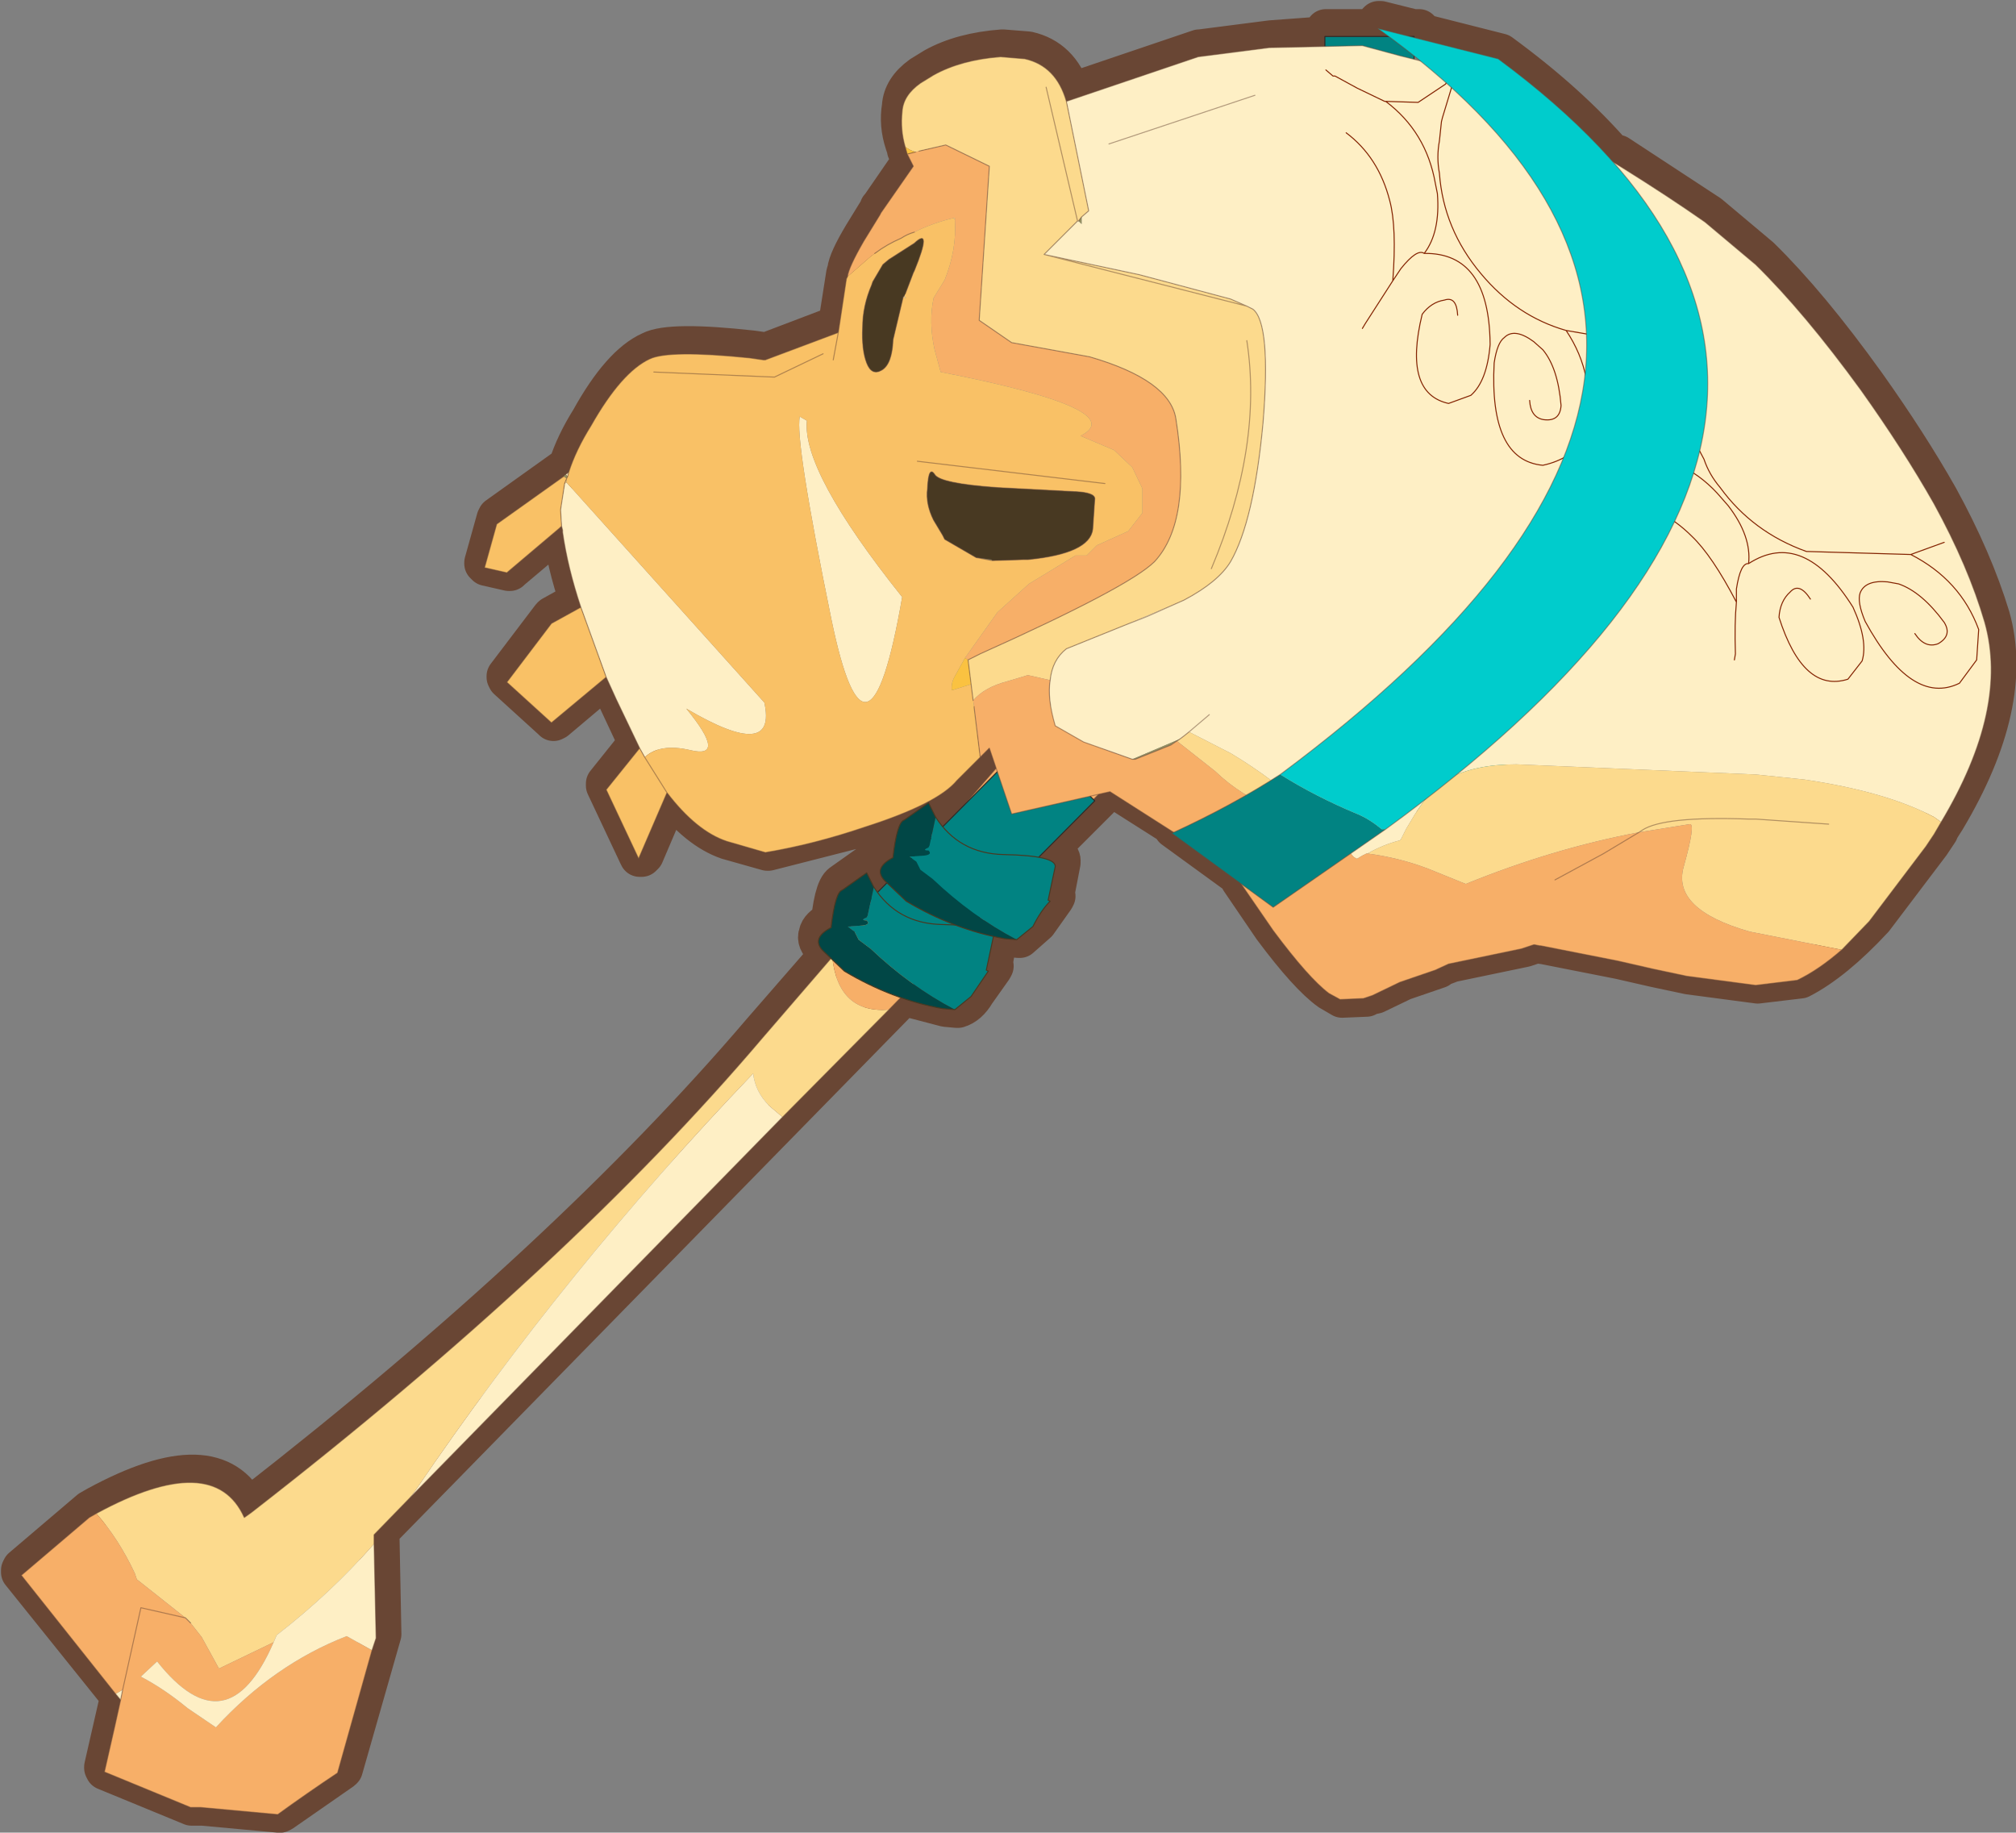
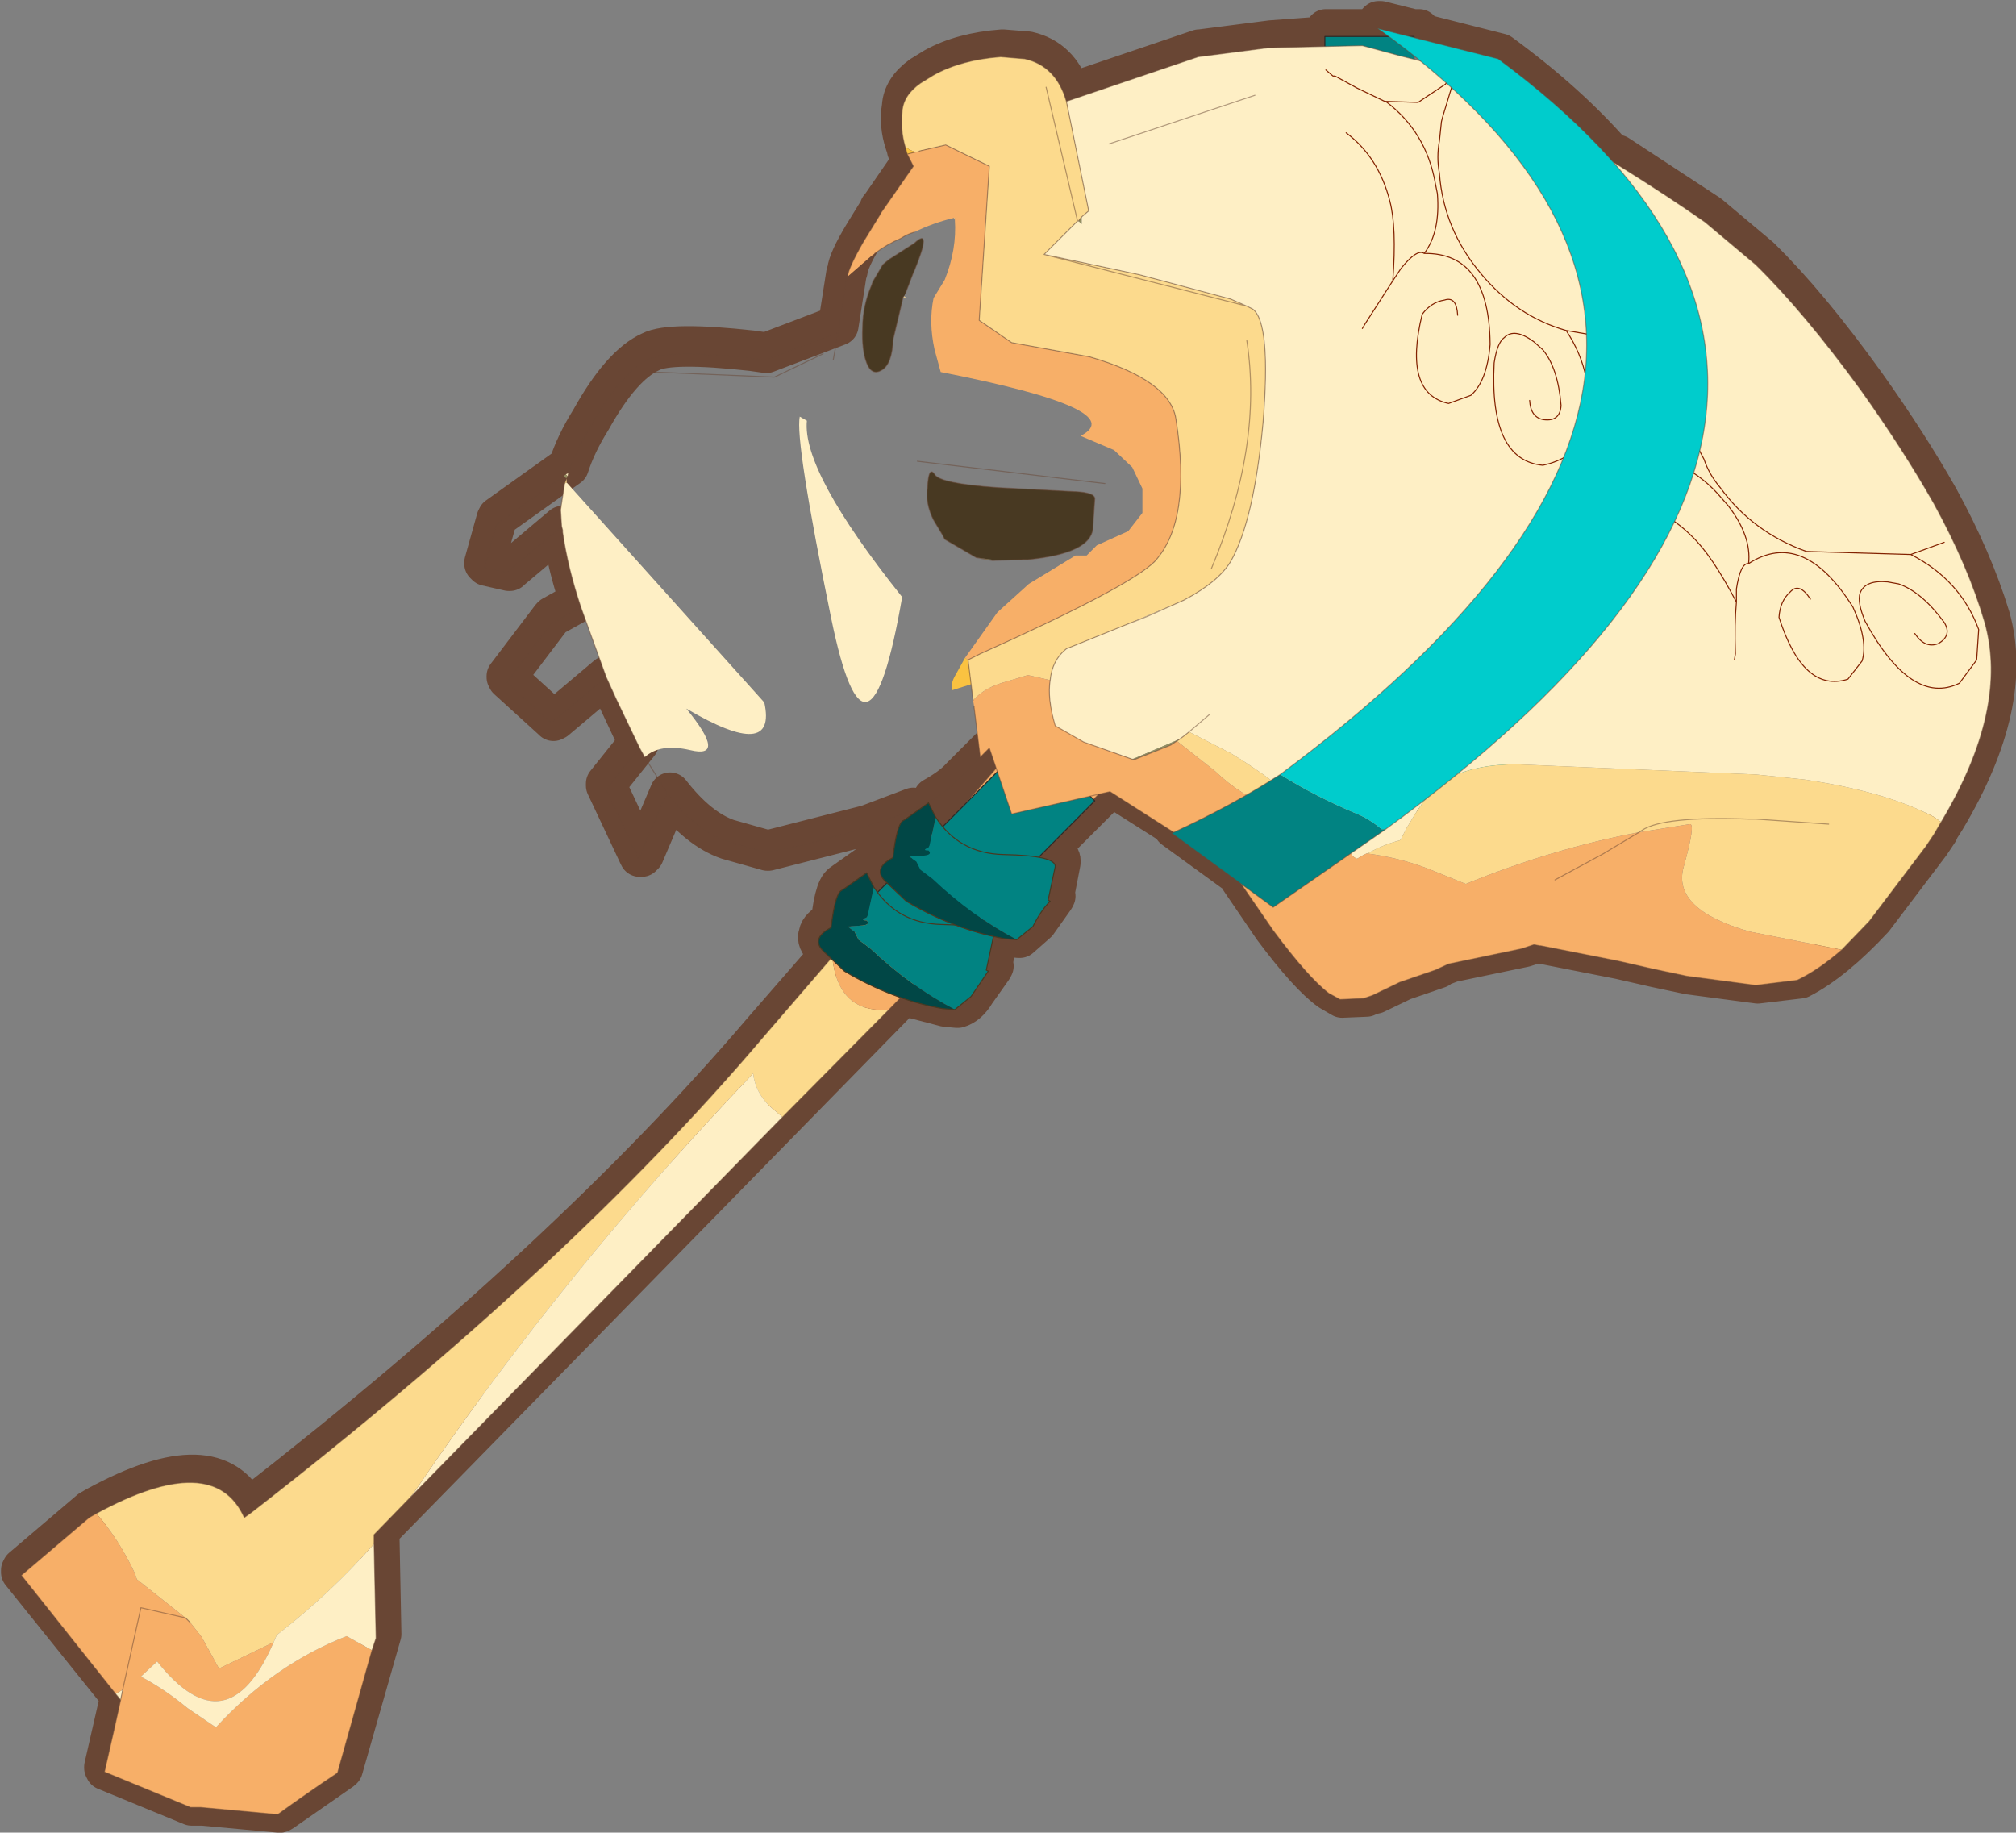
<svg xmlns="http://www.w3.org/2000/svg" xmlns:xlink="http://www.w3.org/1999/xlink" width="53.3px" height="48.45px">
  <rect width="100%" height="100%" fill="#808080" stroke="none" />
  <g transform="matrix(1, 0, 0, 1, -248.3, -176.2)">
    <use xlink:href="#object-0" width="99.45" height="90.4" transform="matrix(0.536, 0, 0, 0.536, 248.3, 176.2)" />
  </g>
  <defs>
    <g transform="matrix(1, 0, 0, 1, 1, 1)" id="object-0">
      <path fill="none" stroke="#694634" stroke-width="2" stroke-linecap="round" stroke-linejoin="round" d="M85.8 11.7L83.3 9.6L78.8 6.65L78.7 6.65L78.6 6.7Q76.35 4.1 73 1.65L69.25 0.7L69.05 0.65L69.05 0.5L69 0.45L68.9 0.45L68.7 0.45L67.1 0.05L67 0.05L66.95 0.1L66.95 0.2L67 0.25L67.25 0.45L64.5 0.45L64.4 0.45L64.4 0.55L64.4 0.8L61.7 1L58.2 1.45L58.15 1.45L51.8 3.6Q51.25 1.9 49.7 1.55L48.45 1.45Q46.45 1.6 45.1 2.35L44.45 2.75Q43.55 3.4 43.5 4.25Q43.35 5.15 43.65 6.05L43.75 6.35L43.75 6.4L44 6.95L42.45 9.2L42.45 9.25L42.4 9.25L42.4 9.3L41.6 10.6Q40.85 11.85 40.8 12.35L40.75 12.5L40.35 15.05L36.8 16.4L36.1 16.3Q32.05 15.85 31.1 16.35Q29.65 17 28.15 19.7Q27.4 20.9 27.05 22L23.55 24.5L23.5 24.6L22.9 26.75L22.9 26.8L23 26.9L24.1 27.15L24.15 27.15L24.2 27.1L26.75 24.95L26.75 25.05Q26.95 26.75 27.6 28.65L26.25 29.4L26.2 29.45L24 32.35L24 32.4L24.05 32.5L26.25 34.5L26.3 34.55L26.4 34.5L28.95 32.35L29.4 33.3L30.5 35.65L28.9 37.65L28.9 37.7L28.9 37.75L30.5 41.15L30.55 41.25L30.65 41.25L30.75 41.15L32.05 38.1Q33.45 39.9 34.9 40.4L36.85 40.95L36.9 40.95L41.8 39.7L44.05 38.85L43.65 39.1L43.7 39.1Q43.25 39.15 43.05 41Q42.5 41.3 42.45 41.6Q42.3 41.95 42.7 42.3L42.4 42.6L42.3 42.45L42 41.75L41.95 41.7L41.85 41.7L41.8 41.7L40.6 42.55L40.65 42.55Q40.2 42.6 40 44.45Q39.45 44.75 39.4 45.05Q39.25 45.4 39.7 45.8L39.95 46.05L36.6 49.9Q27.05 61.1 11.45 73.25L11.2 73.4Q10.4 71.8 8.6 71.75Q6.75 71.7 3.8 73.3L3.45 73.5L0.1 76.35L0.05 76.45L0.05 76.55L4.95 82.65L4.15 86.15L4.15 86.2L4.2 86.3L8.45 88.05L8.55 88.05L9 88.05L12.8 88.4L12.9 88.35L15.85 86.3L15.9 86.25L17.8 79.6L17.7 74.5L43.55 48.1L45.65 48.65L46.2 48.7L46.25 48.7Q46.75 48.55 47.1 47.95L47.95 46.75L48 46.65L47.95 46.55L48.2 45.1L48.7 45.2L49.25 45.25L49.3 45.25L50.15 44.5L51 43.3L51.05 43.2L51 43.1L51.3 41.55L51.3 41.5Q51.35 41.15 50.6 41L53.2 38.4L53.25 38.3L53.2 38.2L53.4 38L53.45 37.9L53.85 37.8L57 39.8L56.9 39.85L60.2 42.25L60.2 42.3L60.2 42.4L61.8 44.75Q63.55 47.1 64.6 47.85L65.2 48.2L66.4 48.15L66.4 48.1L66.85 48L68.2 47.35L69.95 46.75L69.95 46.7L70.6 46.45L74.2 45.7L74.8 45.5L75.05 45.55L75.1 45.55L78.9 46.3L80.65 46.7L82.3 47.05L85.7 47.5L87.8 47.25Q89.45 46.4 91.4 44.3L94.2 40.6L94.6 40L94.6 39.95L94.95 39.4Q98.35 33.7 97.15 29.45Q96.3 26.65 94.6 23.55Q93.1 20.9 91 17.95Q88.2 14.05 85.8 11.7M45.35 39L45.05 38.35Q45.95 37.85 46.4 37.35L47.85 35.9L48.1 36.65L45.6 39.35L45.35 39" />
      <path fill-rule="evenodd" fill="#fcda8d" stroke="none" d="M52.75 32.5L53.1 34.35L51.5 33.8L50.65 34.05L51.85 32.65L52.15 32.25L52.2 32.25L52.75 32.5M42.85 48.8L37.6 54.1L36.95 53.55Q36.25 52.85 36.15 51.95Q26.9 61.6 19.5 72.5L19.2 72.9L17.45 74.7L17.45 75.15Q15.3 77.6 12.65 79.65L12.5 80L9.8 81.3L8.95 79.75L8.4 79.05L8.15 78.8L5.75 76.9L5.65 76.6Q4.85 74.9 3.75 73.65Q9.55 70.5 11.05 73.85L11.4 73.6Q27.05 61.45 36.6 50.2L40.05 46.2Q40.35 49 42.85 48.8M51.85 32.65L52.2 32.25L51.85 32.65" />
      <path fill-rule="evenodd" fill="#f7af68" stroke="none" d="M53.1 34.35L53.7 37.65L42.85 48.8Q40.35 49 40.05 46.2L50.3 34.4L50.6 34.05L50.65 34.05L50.3 34.4L50.65 34.05L51.5 33.8L53.1 34.35M17.35 80.4L15.65 86.45Q14.15 87.45 12.7 88.5L8.9 88.15L8.4 88.15L4.15 86.4L4.65 84.2L4.95 82.85L4.65 84.2L4.95 82.85L5.05 82.35L5.95 78.3L8.15 78.8L8.4 79.05L8.95 79.75L9.8 81.3L12.5 80Q10.2 85.3 6.75 80.95L6 81.65L5.95 81.7Q7.1 82.3 8.25 83.25L9.65 84.2Q12.5 81.1 16.1 79.7L17.35 80.4M4.7 82.55L0.05 76.7L3.4 73.85L3.75 73.65Q4.85 74.9 5.65 76.6L5.75 76.9L8.15 78.8L5.95 78.3L5.05 82.35L4.95 82.85L5.05 82.35L4.7 82.55" />
      <path fill-rule="evenodd" fill="#feefc5" stroke="none" d="M37.6 54.1L19.2 72.9L19.5 72.5Q26.9 61.6 36.15 51.95Q36.25 52.85 36.95 53.55L37.6 54.1M17.45 75.15L17.55 79.8L17.35 80.4L16.1 79.7Q12.5 81.1 9.65 84.2L8.25 83.25Q7.1 82.3 5.95 81.7L6 81.65L6.75 80.95Q10.2 85.3 12.5 80L12.65 79.65Q15.3 77.6 17.45 75.15M4.95 82.85L4.7 82.55L5.05 82.35L4.95 82.85M52.2 32.25L52.6 31.75L52.75 32.5L52.2 32.25" />
      <path fill="none" stroke="#694634" stroke-opacity="0.502" stroke-width="0.05" stroke-linecap="round" stroke-linejoin="round" d="M52.75 32.5L53.1 34.35L53.7 37.65L42.85 48.8L37.6 54.1L19.2 72.9L17.45 74.7L17.45 75.15L17.55 79.8L17.35 80.4L15.65 86.45Q14.15 87.45 12.7 88.5L8.9 88.15L8.4 88.15L4.15 86.4L4.65 84.2L4.95 82.85L4.7 82.55L0.05 76.7L3.4 73.85L3.75 73.65Q9.55 70.5 11.05 73.85L11.4 73.6Q27.05 61.45 36.6 50.2L40.05 46.2L50.3 34.4L50.65 34.05L51.85 32.65L52.2 32.25L52.6 31.75L52.75 32.5M8.4 79.05L8.15 78.8L5.95 78.3L5.05 82.35L4.95 82.85" />
      <path fill-rule="evenodd" fill="#018382" stroke="none" d="M68.75 0.8L68.75 4.45L64.35 4.45L64.35 0.8L68.75 0.8" />
      <path fill="none" stroke="#302925" stroke-width="0.05" stroke-linecap="round" stroke-linejoin="round" d="M68.75 0.8L68.75 4.45L64.35 4.45L64.35 0.8L68.75 0.8" />
      <path fill-rule="evenodd" fill="#018382" stroke="none" d="M73.3 35.8L73.3 39.45L68.9 39.45L68.9 35.8L73.3 35.8" />
      <path fill="none" stroke="#302925" stroke-width="0.05" stroke-linecap="round" stroke-linejoin="round" d="M73.3 35.8L73.3 39.45L68.9 39.45L68.9 35.8L73.3 35.8" />
      <path fill-rule="evenodd" fill="#018382" stroke="none" d="M53 38.5L45.1 46.45L41.95 43.35L49.85 35.4L53 38.5" />
      <path fill="none" stroke="#302925" stroke-width="0.05" stroke-linecap="round" stroke-linejoin="round" d="M53 38.5L45.1 46.45L41.95 43.35L49.85 35.4L53 38.5" />
-       <path fill-rule="evenodd" fill="#018382" stroke="none" d="M42.1 42.75Q43.25 44.55 45.45 44.6Q48.05 44.65 48 45.2L47.65 46.85L47.75 46.9L46.9 48.15L46.1 48.8Q43.9 47.65 41.95 45.8L41.35 45.35L41.15 44.95L40.8 44.7L41.55 44.65Q41.95 44.6 41.75 44.4Q41.4 44.4 41.75 44.25L41.8 44.15L42.1 42.75" />
+       <path fill-rule="evenodd" fill="#018382" stroke="none" d="M42.1 42.75Q43.25 44.55 45.45 44.6Q48.05 44.65 48 45.2L47.65 46.85L47.75 46.9L46.9 48.15L46.1 48.8Q43.9 47.65 41.95 45.8L41.35 45.35L41.15 44.95L40.8 44.7L41.55 44.65Q41.95 44.6 41.75 44.4Q41.4 44.4 41.75 44.25L42.1 42.75" />
      <path fill-rule="evenodd" fill="#014746" stroke="none" d="M42.1 42.75L41.8 44.15L41.75 44.25Q41.4 44.4 41.75 44.4Q41.95 44.6 41.55 44.65L40.8 44.7L41.15 44.95L41.35 45.35L41.95 45.8Q43.9 47.65 46.1 48.8L45.5 48.75Q43 48.3 40.65 46.9L39.65 45.95Q38.95 45.3 40 44.75L40 44.7Q40.2 43 40.55 42.9L41.75 42.05L42.1 42.75" />
      <path fill="none" stroke="#483922" stroke-width="0.05" stroke-linecap="round" stroke-linejoin="round" d="M46.1 48.8L46.9 48.15L47.75 46.9L47.65 46.85L48 45.2Q48.05 44.65 45.45 44.6Q43.25 44.55 42.1 42.75L41.75 42.05L40.55 42.9Q40.2 43 40 44.7L40 44.75Q38.95 45.3 39.65 45.95L40.65 46.9Q43 48.3 45.5 48.75L46.1 48.8" />
      <path fill-rule="evenodd" fill="#018382" stroke="none" d="M45.15 39.3Q46.3 41.1 48.5 41.15Q51.1 41.2 51.05 41.75L50.7 43.4L50.8 43.45Q50.35 43.9 49.95 44.7L49.15 45.35Q46.95 44.2 45 42.35L44.4 41.9L44.2 41.5L43.85 41.25L44.6 41.2Q45 41.15 44.8 40.95Q44.45 40.95 44.8 40.8L44.85 40.7L45.15 39.3" />
      <path fill-rule="evenodd" fill="#014746" stroke="none" d="M45.15 39.3L44.85 40.7L44.8 40.8Q44.45 40.95 44.8 40.95Q45 41.15 44.6 41.2L43.85 41.25L44.2 41.5L44.4 41.9L45 42.35Q46.95 44.2 49.15 45.35L48.55 45.3Q46.05 44.85 43.7 43.45L42.7 42.5Q42 41.85 43.05 41.3L43.05 41.25Q43.25 39.55 43.6 39.45L44.8 38.6L45.15 39.3" />
      <path fill="none" stroke="#483922" stroke-width="0.05" stroke-linecap="round" stroke-linejoin="round" d="M49.15 45.35L49.95 44.7Q50.35 43.9 50.8 43.45L50.7 43.4L51.05 41.75Q51.1 41.2 48.5 41.15Q46.3 41.1 45.15 39.3L44.8 38.6L43.6 39.45Q43.25 39.55 43.05 41.25L43.05 41.3Q42 41.85 42.7 42.5L43.7 43.45Q46.05 44.85 48.55 45.3L49.15 45.35" />
      <path fill-rule="evenodd" fill="#feefc5" stroke="none" d="M51.6 4L58.1 1.8L61.6 1.35L66.2 1.25L68.05 1.75L70.45 2.35L74.2 4.4Q79.45 7.4 83.1 9.95L85.6 12.05Q88 14.4 90.8 18.25Q92.9 21.2 94.4 23.85Q96.1 26.95 96.9 29.7Q98.1 33.95 94.75 39.55L94.4 39.3Q92.05 38.05 88 37.45L85.6 37.2L73.8 36.7Q71.75 36.7 70.45 37.4Q69.55 38 69 38.85L68.8 39.15L68.35 39.9L68.1 40.4L68.05 40.45Q67.25 40.65 66.45 41.1L66.4 41.1L66.2 41.2L65.95 41.35L65.9 41.35L65.75 41.25L65.55 41L63.7 39.15Q61.8 37.4 59.7 36.15L57.65 35.1L57.4 35.3L57.2 35.45L54.85 36.45L52.45 35.6L51.05 34.8Q50.65 33.45 50.8 32.55Q50.9 31.55 51.6 31L54.45 29.85L55.6 29.4L57.4 28.6Q59.1 27.7 59.7 26.7Q60.85 24.7 61.3 19.85Q61.7 14.95 60.8 14.25L60.5 14.1L59.7 13.75L55.2 12.55L50.5 11.55L52.15 9.9L52.2 9.9L52.35 10.05L52.35 9.7L52.7 9.4L51.6 4M57.4 28.6L55.6 29.4L54.45 29.85L57.4 28.6M58.65 34.25L57.65 35.1L58.65 34.25M30.55 35.9L29.4 33.5L28.9 32.4L27.65 28.95Q27 27 26.75 25.25L26.75 25.15L26.7 24.95L26.65 24.15L26.85 22.85L26.95 22.8L36.7 33.65Q37.35 36.6 32.85 33.95Q34.9 36.45 33.05 36Q31.55 35.65 30.8 36.35L30.55 35.9M26.9 22.4L27.05 22.3L27 22.5L26.9 22.4M43.6 13.6L43.65 13.65L43.55 13.65L43.6 13.6M38.45 19.55L38.8 19.75Q38.55 22.25 43.5 28.45Q41.8 38.25 40 29.5Q38.2 20.7 38.45 19.55M60.9 3.7L53.7 6.1L60.9 3.7" />
      <path fill-rule="evenodd" fill="#fcda8d" stroke="none" d="M51.6 4L52.7 9.4L52.35 9.7L52.2 9.9L52.15 9.9L50.5 11.55L55.2 12.55L59.7 13.75L60.5 14.1L60.8 14.25Q61.7 14.95 61.3 19.85Q60.85 24.7 59.7 26.7Q59.1 27.7 57.4 28.6L54.45 29.85L51.6 31Q50.9 31.55 50.8 32.55L49.7 32.3L48.7 32.6Q47.55 32.9 47 33.55L46.9 32.75L46.75 31.55L47.35 31.25Q54.7 27.95 55.95 26.7Q57.8 24.7 57 19.65Q56.7 17.75 52.75 16.6L48.9 15.9L47.3 14.8L47.8 7.2L45.65 6.15L44.35 6.45L44.15 6.5L43.9 6.4L43.65 6.25Q43.4 5.4 43.5 4.5Q43.55 3.7 44.4 3.1L45.05 2.7Q46.4 1.95 48.35 1.8L49.55 1.9Q51.1 2.25 51.6 4M57.2 35.45L57.4 35.3L57.65 35.1L59.7 36.15Q61.8 37.4 63.7 39.15L65.55 41L64.55 40.95Q63.5 39.5 61.95 38.95Q60.2 38.25 58.95 37.05L58.7 36.85L57.05 35.55L57.2 35.45M94.75 39.55L94.4 40.15L94 40.75L91.2 44.45L89.85 45.85L85.3 44.95Q81.45 43.85 82.05 41.75Q82.65 39.6 82.35 39.65L80.8 39.9L79.85 40.05Q75.6 40.85 71.3 42.6L69.45 41.85Q68 41.3 66.45 41.1Q67.25 40.65 68.05 40.45L68.1 40.4L68.35 39.9L68.8 39.15L69 38.85Q69.55 38 70.45 37.4Q71.75 36.7 73.8 36.7L85.6 37.2L88 37.45Q92.05 38.05 94.4 39.3L94.75 39.55M89.2 39.65L85.6 39.4L85.25 39.4Q81.05 39.25 80 39.95L79.85 40.05L80 39.95Q81.05 39.25 85.25 39.4L85.6 39.4L89.2 39.65M26.95 22.6L26.95 22.8L26.85 22.85L26.95 22.6M43.65 13.65L43.7 13.7L43.65 13.7L43.55 13.65L43.65 13.65M46.05 9.75L46.1 9.75L46.1 9.85L46.05 9.75M50.6 3.3L52.15 9.9L50.6 3.3M60.5 14.1L50.5 11.55L60.5 14.1M58.75 27.05Q61.3 21 60.5 15.8Q61.3 21 58.75 27.05" />
      <path fill-rule="evenodd" fill="#948f61" stroke="none" d="M52.35 9.7L52.35 10.05L52.2 9.9L52.35 9.7M54.85 36.45L57.2 35.45L57.05 35.55L56.75 35.75L55 36.45L54.85 36.45M66.7 48.1L66.25 48.25L66.7 48.1M26.8 22.5L26.9 22.4L27 22.5L26.95 22.6L26.8 22.5M47.95 26.65L47.15 26.5L47.9 26.6L47.95 26.65" />
      <path fill-rule="evenodd" fill="#f7af68" stroke="none" d="M50.8 32.55Q50.65 33.45 51.05 34.8L52.45 35.6L54.85 36.45L55 36.45L56.75 35.75L57.05 35.55L58.7 36.85L58.95 37.05Q60.2 38.25 61.95 38.95Q63.5 39.5 64.55 40.95L65.55 41L65.75 41.25L65.9 41.35L65.95 41.35L66.2 41.2L66.4 41.1L66.45 41.1Q68 41.3 69.45 41.85L71.3 42.6Q75.6 40.85 79.85 40.05L78.1 41.1L75.7 42.4L78.1 41.1L79.85 40.05L80.8 39.9L82.35 39.65Q82.65 39.6 82.05 41.75Q81.45 43.85 85.3 44.95L89.85 45.85Q88.7 46.85 87.65 47.35L85.6 47.6L82.2 47.15L80.55 46.8L78.8 46.4L75 45.65L74.95 45.65L74.7 45.6L74.65 45.6L74.05 45.8L70.45 46.55L69.8 46.85L68.05 47.45L66.7 48.1L66.25 48.25L65.1 48.3L64.55 48Q63.55 47.25 61.8 44.9L59.7 41.85L53.75 38.05L48.9 39.15L47.8 35.9L47.35 36.35L47.05 33.9L47.05 33.85L47 33.55Q47.55 32.9 48.7 32.6L49.7 32.3L50.8 32.55M40.8 12.65Q40.85 12.2 41.6 10.9L42.4 9.6L42.45 9.5L44.05 7.2L43.75 6.6L44.15 6.5L44.35 6.45L45.65 6.15L47.8 7.2L47.3 14.8L48.9 15.9L52.75 16.6Q56.7 17.75 57 19.65Q57.8 24.7 55.95 26.7Q54.7 27.95 47.35 31.25L46.75 31.55L46.6 31.45L48.2 29.2L49.75 27.8L52.05 26.4L52.6 26.4L53.1 25.9L54.65 25.2L55.35 24.3L55.35 23.1L54.85 22.05L53.95 21.2L52.3 20.5Q54.85 19.2 45.4 17.35L45.1 16.25Q44.8 14.9 45.05 13.7L45.6 12.8Q46.2 11.3 46.1 9.85L46.1 9.75L46.05 9.75Q45 10 44.1 10.45Q43.75 10.55 43.45 10.75Q42.75 11.05 42.15 11.5L41.95 11.65L40.8 12.65" />
-       <path fill-rule="evenodd" fill="#f9c166" stroke="none" d="M47.35 36.35L46.2 37.5Q45.25 38.65 41.65 39.8Q39.15 40.65 36.75 41.05L34.85 40.5Q33.35 40 31.9 38.1L30.5 41.35L28.9 37.95L30.55 35.9L30.8 36.35Q31.55 35.65 33.05 36Q34.9 36.45 32.85 33.95Q37.35 36.6 36.7 33.65L26.95 22.8L26.95 22.6L27 22.5L27.05 22.3Q27.4 21.2 28.15 20Q29.65 17.35 31.05 16.7Q32 16.25 35.95 16.65L36.65 16.75L36.75 16.75L40.35 15.4L40.75 12.75L40.8 12.65L41.95 11.65L42.15 11.5Q42.75 11.05 43.45 10.75Q43.75 10.55 44.1 10.45Q45 10 46.05 9.75L46.1 9.85Q46.2 11.3 45.6 12.8L45.05 13.7Q44.8 14.9 45.1 16.25L45.4 17.35Q54.85 19.2 52.3 20.5L53.95 21.2L54.85 22.05L55.35 23.1L55.35 24.3L54.65 25.2L53.1 25.9L52.6 26.4L52.05 26.4L49.75 27.8L48.2 29.2L46.6 31.45L46.1 32.35Q45.9 32.7 45.95 33.05L46.9 32.75L47 33.55L47.05 33.85L47.05 33.9L47.35 36.35M28.9 32.4L26.2 34.65L24 32.65L26.2 29.75L27.65 28.95L28.9 32.4M26.7 24.95L26.6 25.05L24 27.25L22.9 27L23.5 24.85L26.8 22.5L26.95 22.6L26.85 22.85L26.65 24.15L26.7 24.95M31.9 38.1L30.8 36.35L31.9 38.1M43.65 13.5L44.05 12.45L44.1 12.35Q45 10.15 44.1 11L42.85 11.8L42.55 12.05L42.05 12.9L42 13.05Q41.55 14.1 41.55 15.15Q41.5 16.25 41.75 16.9Q42 17.55 42.5 17.25Q43 16.95 43.05 15.75L43.55 13.65L43.65 13.7L43.7 13.7L43.65 13.65L43.6 13.6L43.65 13.5M39.6 16.45L37.2 17.6L31.25 17.35L37.2 17.6L39.6 16.45M38.45 19.55Q38.2 20.7 40 29.5Q41.8 38.25 43.5 28.45Q38.55 22.25 38.8 19.75L38.45 19.55M40.1 16.75L40.35 15.4L40.1 16.75M47.95 26.65L49.5 26.6L49.7 26.6Q52.75 26.3 52.9 25.1L53 23.6Q53 23.3 52.05 23.25L52 23.25L48.2 23.05Q45.35 22.85 45.1 22.4Q44.8 21.95 44.75 23.1Q44.65 23.85 45.05 24.65L45.5 25.4L45.6 25.6L47.15 26.5L47.95 26.65M53.5 22.85L44.25 21.75L53.5 22.85" />
      <path fill-rule="evenodd" fill="#fac241" stroke="none" d="M43.75 6.6L43.65 6.25L43.9 6.4L44.15 6.5L43.75 6.6M46.75 31.55L46.9 32.75L45.95 33.05Q45.9 32.7 46.1 32.35L46.6 31.45L46.75 31.55" />
      <path fill-rule="evenodd" fill="#483922" stroke="none" d="M43.55 13.65L43.05 15.75Q43 16.95 42.5 17.25Q42 17.55 41.75 16.9Q41.5 16.25 41.55 15.15Q41.55 14.1 42 13.05L42.05 12.9L42.55 12.05L42.85 11.8L44.1 11Q45 10.15 44.1 12.35L44.05 12.45L43.65 13.5L43.6 13.6L43.55 13.65M47.15 26.5L45.6 25.6L45.5 25.4L45.05 24.65Q44.65 23.85 44.75 23.1Q44.8 21.95 45.1 22.4Q45.35 22.85 48.2 23.05L52 23.25L52.05 23.25Q53 23.3 53 23.6L52.9 25.1Q52.75 26.3 49.7 26.6L49.5 26.6L47.95 26.65L47.9 26.6L47.15 26.5" />
      <path fill="none" stroke="#694634" stroke-opacity="0.502" stroke-width="0.05" stroke-linecap="round" stroke-linejoin="round" d="M94.75 39.55Q98.1 33.95 96.9 29.7Q96.1 26.95 94.4 23.85Q92.9 21.2 90.8 18.25Q88 14.4 85.6 12.05L83.1 9.95Q79.45 7.4 74.2 4.4L70.45 2.35L68.05 1.75L66.2 1.25L61.6 1.35L58.1 1.8L51.6 4L52.7 9.4L52.35 9.7L52.2 9.9L52.15 9.9L50.5 11.55L55.2 12.55L59.7 13.75L60.5 14.1L60.8 14.25Q61.7 14.95 61.3 19.85Q60.85 24.7 59.7 26.7Q59.1 27.7 57.4 28.6L55.6 29.4L54.45 29.85L51.6 31Q50.9 31.55 50.8 32.55Q50.65 33.45 51.05 34.8L52.45 35.6L54.85 36.45L55 36.45L56.75 35.75L57.05 35.55L57.2 35.45L57.4 35.3L57.65 35.1L58.65 34.25M89.85 45.85L91.2 44.45L94 40.75L94.4 40.15L94.75 39.55M79.85 40.05L80 39.95Q81.05 39.25 85.25 39.4L85.6 39.4L89.2 39.65M75.7 42.4L78.1 41.1L79.85 40.05M89.85 45.85Q88.7 46.85 87.65 47.35L85.6 47.6L82.2 47.15L80.55 46.8L78.8 46.4L75 45.65L74.95 45.65L74.7 45.6L74.65 45.6L74.05 45.8L70.45 46.55L69.8 46.85L68.05 47.45L66.7 48.1L66.25 48.25L65.1 48.3L64.55 48Q63.55 47.25 61.8 44.9L59.7 41.85L53.75 38.05L48.9 39.15L47.8 35.9L47.35 36.35L46.2 37.5Q45.25 38.65 41.65 39.8Q39.15 40.65 36.75 41.05L34.85 40.5Q33.35 40 31.9 38.1L30.5 41.35L28.9 37.95L30.55 35.9L29.4 33.5L28.9 32.4L26.2 34.65L24 32.65L26.2 29.75L27.65 28.95Q27 27 26.75 25.25L26.75 25.15L26.7 24.95L26.6 25.05L24 27.25L22.9 27L23.5 24.85L26.8 22.5M26.9 22.4L27.05 22.3Q27.4 21.2 28.15 20Q29.65 17.35 31.05 16.7Q32 16.25 35.95 16.65L36.65 16.75L36.75 16.75L40.35 15.4L40.75 12.75L40.8 12.65Q40.85 12.2 41.6 10.9L42.4 9.6L42.45 9.5L44.05 7.2L43.75 6.6L43.65 6.25Q43.4 5.4 43.5 4.5Q43.55 3.7 44.4 3.1L45.05 2.7Q46.4 1.95 48.35 1.8L49.55 1.9Q51.1 2.25 51.6 4M27.05 22.3L27 22.5L26.95 22.6L26.85 22.85L26.65 24.15L26.7 24.95M30.8 36.35L31.9 38.1M43.75 6.6L44.15 6.5M44.35 6.45L45.65 6.15L47.8 7.2L47.3 14.8L48.9 15.9L52.75 16.6Q56.7 17.75 57 19.65Q57.8 24.7 55.95 26.7Q54.7 27.95 47.35 31.25L46.75 31.55L46.9 32.75L47 33.55M43.55 13.65L43.05 15.75Q43 16.95 42.5 17.25Q42 17.55 41.75 16.9Q41.5 16.25 41.55 15.15Q41.55 14.1 42 13.05L42.05 12.9L42.55 12.05L42.85 11.8L44.1 11Q45 10.15 44.1 12.35L44.05 12.45L43.65 13.5M43.55 13.65L43.6 13.6M44.1 10.45Q43.75 10.55 43.45 10.75Q42.75 11.05 42.15 11.5M31.25 17.35L37.2 17.6L39.6 16.45M40.35 15.4L40.1 16.75M47.15 26.5L45.6 25.6L45.5 25.4L45.05 24.65Q44.65 23.85 44.75 23.1Q44.8 21.95 45.1 22.4Q45.35 22.85 48.2 23.05L52 23.25L52.05 23.25Q53 23.3 53 23.6L52.9 25.1Q52.75 26.3 49.7 26.6L49.5 26.6L47.95 26.65L47.15 26.5M52.15 9.9L50.6 3.3M50.5 11.55L60.5 14.1M53.7 6.1L60.9 3.7M44.25 21.75L53.5 22.85M47.35 36.35L47.05 33.9L47.05 33.85M30.55 35.9L30.8 36.35M27.65 28.95L28.9 32.4M60.5 15.8Q61.3 21 58.75 27.05" />
      <path fill="none" stroke="#832201" stroke-width="0.05" stroke-linecap="round" stroke-linejoin="round" d="M93.45 30.25Q93.95 31 94.6 30.75Q95.3 30.35 94.9 29.7Q93.8 28.2 92.65 27.8L92.1 27.7Q91 27.6 90.75 28.25Q90.6 28.7 91 29.65Q93.3 33.85 95.65 32.7L96.5 31.55L96.6 30.05Q95.7 27.6 93.25 26.35L88.1 26.2Q85.45 25.25 83.85 23.05Q83.3 22.4 83.05 21.65L82.6 20.8L82.55 20.6L82.1 18.9L81.85 18.45L81.8 19.1Q81.7 19.9 81.1 20.55L79.7 21.4Q82.25 21.6 83.9 23.55L84.25 23.95Q85.4 25.45 85.25 26.8Q87.95 25.05 90.4 28.95Q91.15 30.6 90.85 31.6L90.15 32.5Q87.95 33.2 86.75 29.45Q86.8 28.65 87.3 28.2Q87.75 27.7 88.3 28.55M79.7 21.4L79.65 21.4L78.2 21.5L77 21.6L76.9 21.6L76.35 21.55M84.55 31.55L84.6 31.25Q84.55 29.75 84.65 28.7Q83.45 26.4 82.45 25.45Q80.9 23.9 78.85 23.7M85.25 26.8Q84.85 26.75 84.65 28.05L84.65 28.7M93.25 26.35L94.9 25.75" />
      <path fill="none" stroke="#832201" stroke-width="0.05" stroke-linecap="round" stroke-linejoin="round" d="M74.45 18.75Q74.5 19.6 75.15 19.7Q75.95 19.8 76 19Q75.85 17.15 75.1 16.25L74.65 15.85Q73.7 15.15 73.2 15.65Q72.85 15.9 72.7 16.9Q72.45 21.7 75.1 21.95Q75.8 21.8 76.35 21.45L77.2 20.2Q77.75 17.55 76.25 15.3Q73.8 14.6 72.05 12.5Q70.2 10.3 70 7.55Q69.85 6.75 70 5.95L70.1 5L70.15 4.8L70.65 3.15L70.65 2.6L70.3 3.15L68.95 4.05L67.35 4Q69.35 5.5 69.8 8.05L69.9 8.55Q70.05 10.45 69.25 11.5Q72.45 11.45 72.5 15.95L72.5 16Q72.35 17.8 71.55 18.5L70.45 18.9Q68.2 18.4 69.15 14.5Q69.6 13.9 70.25 13.8Q70.85 13.6 70.9 14.55M67.35 4L67.3 4L65.95 3.35L64.85 2.75L64.75 2.75L64.4 2.45M66.2 15.2L66.35 14.95L67.7 12.85Q67.9 10.2 67.55 8.9Q67 6.75 65.4 5.55M69.25 11.5Q68.9 11.25 68.1 12.25L67.7 12.85M76.25 15.3L78 15.6" />
      <path fill-rule="evenodd" fill="#00cccc" stroke="none" d="M67.35 39.9L67.15 39.9Q66.55 39.4 65.95 39.15Q63.9 38.3 62.15 37.2Q89.75 16.7 66.95 0.4L72.9 1.9Q96.05 19 67.35 39.9" />
      <path fill-rule="evenodd" fill="#018382" stroke="none" d="M62.15 37.2Q63.9 38.3 65.95 39.15Q66.55 39.4 67.15 39.9L67.35 39.9L61.8 43.75L56.8 40.1Q59.75 38.75 62.15 37.2" />
      <path fill="none" stroke="#694634" stroke-opacity="0.502" stroke-width="0.05" stroke-linecap="round" stroke-linejoin="round" d="M67.35 39.9Q96.05 19 72.9 1.9L66.95 0.4Q89.75 16.7 62.15 37.2Q59.75 38.75 56.8 40.1L61.8 43.75L67.35 39.9" />
    </g>
  </defs>
</svg>